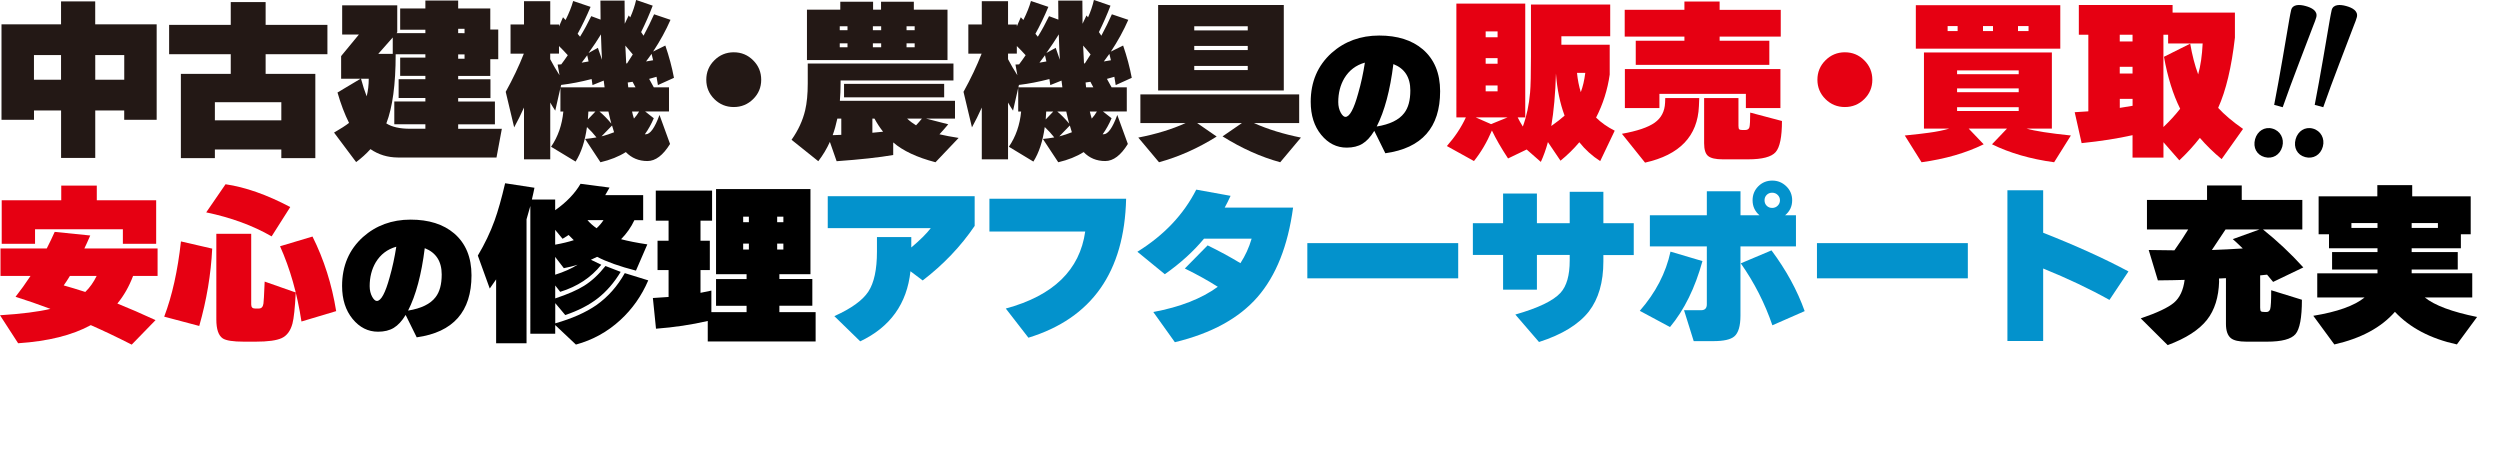
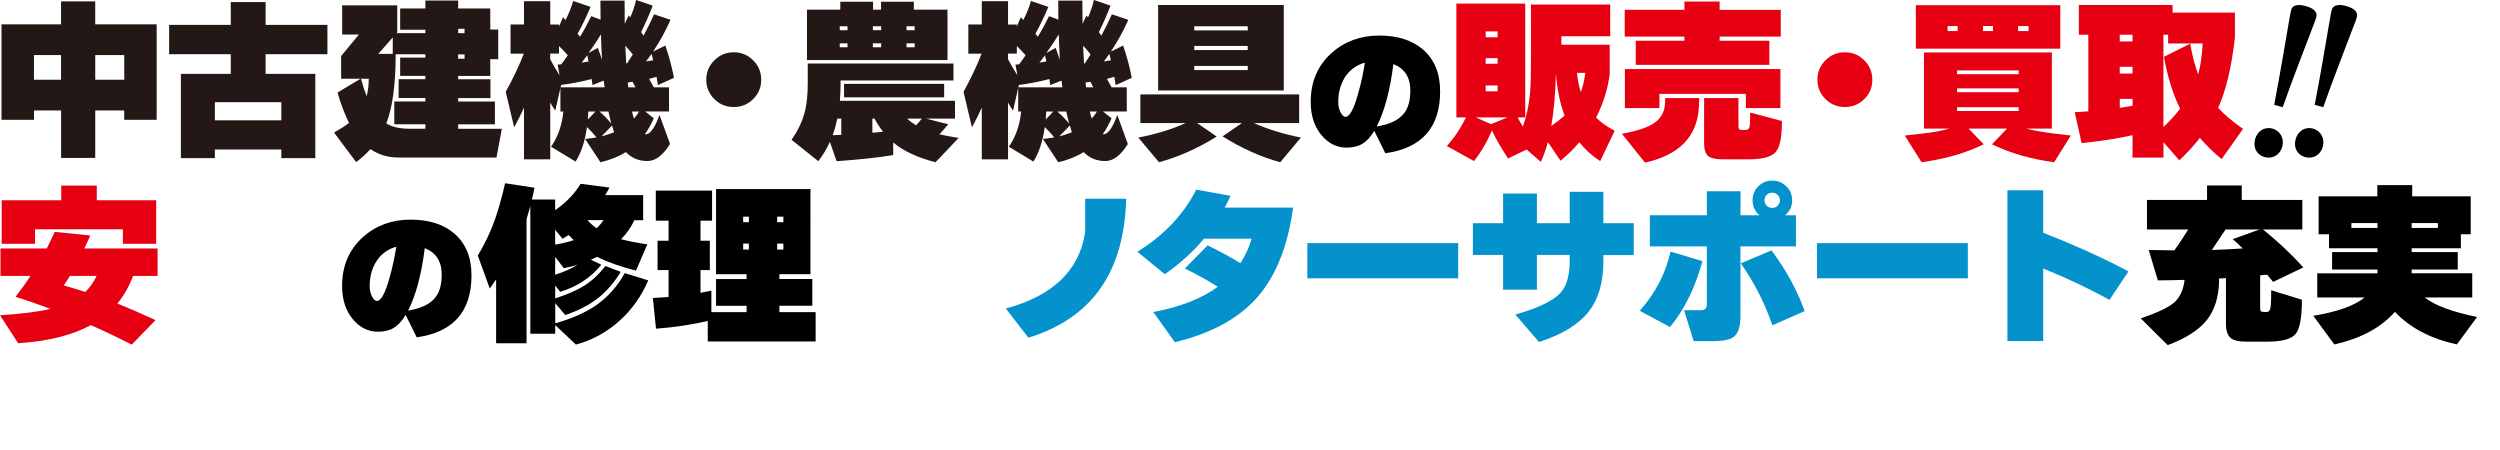
<svg xmlns="http://www.w3.org/2000/svg" version="1.1" id="レイヤー_1" x="0px" y="0px" viewBox="0 0 600 108" style="enable-background:new 0 0 600 108;" xml:space="preserve">
  <style type="text/css">
	.st0{fill:#231815;}
	.st1{fill:#E60012;}
	.st2{fill:#0392CC;}
</style>
  <g>
    <path class="st0" d="M29.82,26.51h-6.96v11.39h-8.2V26.51h-6.5v2.24H0.36V5.84h14.29V0.33h8.2v5.51h14.75v22.91h-7.79V26.51z    M8.15,19.14h6.5v-5.92h-6.5V19.14z M22.86,19.14h6.96v-5.92h-6.96V19.14z" />
    <path class="st0" d="M75.68,37.95h-8.16v-2.07H51.57v2.07h-8.16V17.73h11.97v-4.72H40.59V5.97h14.79V0.5h8.37v5.47h14.83v7.04   H63.75v4.72h11.93V37.95z M67.52,28.88v-4.35H51.57v4.35H67.52z" />
    <path class="st0" d="M88.91,35.79c-1.02,1.13-2.17,2.17-3.44,3.11l-5.3-7.08c1.57-0.91,2.78-1.68,3.6-2.32   C82.73,27.42,81.8,25,81,22.2l5.55-3.31h-4.68v-5.43l4.27-5.18h-4.02v-7h13.22v6.46l-0.17,0.21h6.92V7.13h-6.05v-5.1h6.05V0.12   h7.87v1.91h7.71v5.05h1.91v7.13h-1.91v4.02h-7.71v0.79h7.75v4.52h-7.75v0.83h8.82v5.47h-8.82v1.08h10.48l-1.28,6.88h-23.7   C93.03,37.78,90.85,37.12,88.91,35.79z M88,23.12c0.33-1.3,0.5-2.71,0.5-4.23h-1.86C87.08,20.52,87.53,21.93,88,23.12z M94.26,8.99   l-3.48,3.94h3.48V8.99z M94.96,13.05c0,7.21-0.75,12.73-2.24,16.57c1.35,0.86,3.24,1.28,5.68,1.28h3.69v-1.08h-7.46v-5.47h7.46   v-0.83h-6.42v-4.52h6.42v-0.79h-6.05v-4.39h6.05v-0.79H94.96z M111.49,7.95V6.92h-1.53v1.04H111.49z M111.49,14.09v-1.04h-1.53   v1.04H111.49z" />
    <path class="st0" d="M134.5,21.09l-1.24,5.47c-0.41-0.61-0.81-1.26-1.2-1.95v13.63h-6.3V25.81c-0.75,1.66-1.53,3.25-2.36,4.76   l-2.03-8.53c1.74-3.15,3.19-6.2,4.35-9.16h-3.19v-7h3.23V0.29h6.3v5.59h2.11v0.46l0.95-2.2c0.14,0.14,0.35,0.36,0.62,0.66   c0.83-1.66,1.44-3.18,1.82-4.56l4.18,1.41c-0.97,2.29-2,4.45-3.11,6.46l0.58,0.7c0.97-1.57,1.86-3.22,2.69-4.93l2.24,0.83   c-0.03-1.82-0.04-3.34-0.04-4.56h5.8c0,2.02,0.01,3.87,0.04,5.55l0.95-1.99l0.37,0.46c0.61-1.35,1.08-2.75,1.41-4.18l3.98,1.37   c-0.8,2.1-1.73,4.21-2.78,6.34c0.05,0.11,0.25,0.4,0.58,0.87c0.97-1.8,1.81-3.51,2.53-5.14l3.94,1.33   c-1.11,2.54-2.5,5.08-4.18,7.62l2.94-1.45c0.91,2.65,1.6,5.23,2.07,7.75l-3.85,1.74c-0.06-0.41-0.17-1.08-0.33-1.99   c-0.39,0.11-0.98,0.28-1.78,0.5c0.22,0.39,0.59,1.06,1.12,2.03h3.65v5.8h-5.72l2.07,1.62c-0.61,1.44-1.33,2.72-2.15,3.85h0.21   c1.08,0,2.18-1.55,3.31-4.64l2.53,6.96c-1.69,2.73-3.49,4.1-5.43,4.1c-2.07,0-3.8-0.72-5.18-2.15c-1.71,1.08-3.74,1.89-6.09,2.44   l-3.69-5.59c0.88-0.08,1.8-0.21,2.73-0.37c-0.69-0.88-1.45-1.71-2.28-2.49c-0.47,3.4-1.38,6.16-2.73,8.29l-5.88-3.56   c1.66-2.43,2.64-5.25,2.94-8.45h-0.7V21.09z M132.05,14.21c0.63,1.22,1.38,2.5,2.24,3.85l-0.46-2.57c0.19,0,0.48-0.01,0.87-0.04   c0.44-0.58,0.97-1.31,1.57-2.2c-0.69-0.77-1.4-1.5-2.11-2.2v1.82h-2.11V14.21z M134.71,20.26l-0.17,0.7h10.56   c-0.06-0.36-0.12-0.9-0.21-1.62l-2.69,1.08c-0.06-0.39-0.12-0.87-0.21-1.45c-2.54,0.66-4.97,1.13-7.29,1.41V20.26z M139.6,15.04   c0.66-0.11,1.21-0.21,1.66-0.29c-0.11-0.5-0.22-0.99-0.33-1.49C140.64,13.64,140.2,14.24,139.6,15.04z M141.21,26.76   c-0.03,0.52-0.07,1.16-0.12,1.91l1.82-1.91H141.21z M141.25,12.72l2.24-1.24c0.25,0.69,0.58,1.64,0.99,2.86   c-0.08-1.38-0.17-3.41-0.25-6.09C143.43,9.57,142.44,11.06,141.25,12.72z M143.86,26.76c0.91,0.75,1.86,1.71,2.86,2.9   c-0.22-0.8-0.46-1.77-0.7-2.9H143.86z M146.89,30.12l-2.53,2.61c1.08-0.28,2.08-0.61,3.02-0.99   C147.38,31.71,147.22,31.17,146.89,30.12z M150.08,10.94c0.05,1.49,0.12,2.91,0.21,4.27h0.21c0.08-0.11,0.54-0.83,1.37-2.15   C151.19,12.22,150.6,11.52,150.08,10.94z M150.78,20.96h1.74c-0.14-0.28-0.37-0.72-0.7-1.33l-1.16,0.17   C150.68,20.05,150.72,20.44,150.78,20.96z M152.15,28.46c0.5-0.55,0.91-1.12,1.24-1.7h-1.7C151.8,27.29,151.95,27.85,152.15,28.46z    M155.05,14.75c0.39-0.06,0.95-0.15,1.7-0.29c-0.08-0.33-0.21-0.84-0.37-1.53C156.21,13.17,155.77,13.78,155.05,14.75z" />
    <path class="st0" d="M182.69,19.14c0,1.82-0.64,3.37-1.93,4.64c-1.28,1.27-2.84,1.91-4.66,1.91c-1.82,0-3.38-0.64-4.66-1.91   c-1.28-1.27-1.93-2.82-1.93-4.64s0.64-3.38,1.93-4.66c1.28-1.28,2.84-1.93,4.66-1.93c1.82,0,3.38,0.64,4.66,1.93   C182.05,15.76,182.69,17.32,182.69,19.14z" />
    <path class="st0" d="M214.38,37.2c-3.34,0.58-7.87,1.08-13.59,1.49l-1.62-4.64c-0.72,1.6-1.64,3.15-2.78,4.64l-6.42-5.14   c1.6-2.26,2.69-4.63,3.27-7.08c0.41-1.74,0.62-3.89,0.62-6.46v-4.76h34.97v4.06h-27.09v0.7c0,1.52-0.06,2.91-0.17,4.18h27.63v4.27   h-6.96l5.34,1.37c-0.64,0.77-1.34,1.57-2.11,2.4c1.27,0.3,2.8,0.59,4.6,0.87l-5.55,5.84c-4.45-1.16-7.83-2.75-10.15-4.76V37.2z    M227.39,14.42h-33.72V2.32h8V0.41h7.87v1.91h1.91V0.41h7.87v1.91h8.08V14.42z M199.84,32.44c0.47-0.03,1.16-0.06,2.07-0.08v-3.89   h-0.95C200.65,29.92,200.28,31.25,199.84,32.44z M203.4,7.25V6.3h-1.86v0.95H203.4z M203.4,11.35V10.4h-1.86v0.95H203.4z    M226.6,23.36h-24.03v-3.23h24.03V23.36z M209.37,31.86c0.58-0.06,1.44-0.14,2.57-0.25c-0.75-0.94-1.44-1.99-2.07-3.15h-0.5V31.86z    M211.48,7.25V6.3h-1.99v0.95H211.48z M211.48,11.35V10.4h-1.99v0.95H211.48z M219.52,7.25V6.3h-1.95v0.95H219.52z M219.52,11.35   V10.4h-1.95v0.95H219.52z M221.26,28.46h-3.56c0.69,0.64,1.41,1.17,2.15,1.62C220.32,29.58,220.79,29.04,221.26,28.46z" />
    <path class="st0" d="M244.37,21.09l-1.24,5.47c-0.41-0.61-0.81-1.26-1.2-1.95v13.63h-6.3V25.81c-0.75,1.66-1.53,3.25-2.36,4.76   l-2.03-8.53c1.74-3.15,3.19-6.2,4.35-9.16h-3.19v-7h3.23V0.29h6.3v5.59h2.11v0.46l0.95-2.2c0.14,0.14,0.35,0.36,0.62,0.66   c0.83-1.66,1.44-3.18,1.82-4.56l4.18,1.41c-0.97,2.29-2,4.45-3.11,6.46l0.58,0.7c0.97-1.57,1.86-3.22,2.69-4.93l2.24,0.83   c-0.03-1.82-0.04-3.34-0.04-4.56h5.8c0,2.02,0.01,3.87,0.04,5.55l0.95-1.99l0.37,0.46c0.61-1.35,1.08-2.75,1.41-4.18l3.98,1.37   c-0.8,2.1-1.73,4.21-2.78,6.34c0.05,0.11,0.25,0.4,0.58,0.87c0.97-1.8,1.81-3.51,2.53-5.14l3.94,1.33   c-1.11,2.54-2.5,5.08-4.18,7.62l2.94-1.45c0.91,2.65,1.6,5.23,2.07,7.75l-3.85,1.74c-0.06-0.41-0.17-1.08-0.33-1.99   c-0.39,0.11-0.98,0.28-1.78,0.5c0.22,0.39,0.59,1.06,1.12,2.03h3.65v5.8h-5.72l2.07,1.62c-0.61,1.44-1.33,2.72-2.15,3.85h0.21   c1.08,0,2.18-1.55,3.31-4.64l2.53,6.96c-1.68,2.73-3.49,4.1-5.43,4.1c-2.07,0-3.8-0.72-5.18-2.15c-1.71,1.08-3.74,1.89-6.09,2.44   l-3.69-5.59c0.88-0.08,1.8-0.21,2.73-0.37c-0.69-0.88-1.45-1.71-2.28-2.49c-0.47,3.4-1.38,6.16-2.73,8.29l-5.88-3.56   c1.66-2.43,2.64-5.25,2.94-8.45h-0.7V21.09z M241.93,14.21c0.63,1.22,1.38,2.5,2.24,3.85l-0.46-2.57c0.19,0,0.48-0.01,0.87-0.04   c0.44-0.58,0.97-1.31,1.57-2.2c-0.69-0.77-1.4-1.5-2.11-2.2v1.82h-2.11V14.21z M244.58,20.26l-0.17,0.7h10.56   c-0.06-0.36-0.12-0.9-0.21-1.62l-2.69,1.08c-0.06-0.39-0.12-0.87-0.21-1.45c-2.54,0.66-4.97,1.13-7.29,1.41V20.26z M249.47,15.04   c0.66-0.11,1.21-0.21,1.66-0.29c-0.11-0.5-0.22-0.99-0.33-1.49C250.52,13.64,250.08,14.24,249.47,15.04z M251.09,26.76   c-0.03,0.52-0.07,1.16-0.12,1.91l1.82-1.91H251.09z M251.13,12.72l2.24-1.24c0.25,0.69,0.58,1.64,0.99,2.86   c-0.08-1.38-0.17-3.41-0.25-6.09C253.31,9.57,252.31,11.06,251.13,12.72z M253.74,26.76c0.91,0.75,1.86,1.71,2.86,2.9   c-0.22-0.8-0.46-1.77-0.7-2.9H253.74z M256.76,30.12l-2.53,2.61c1.08-0.28,2.08-0.61,3.02-0.99   C257.26,31.71,257.09,31.17,256.76,30.12z M259.95,10.94c0.05,1.49,0.12,2.91,0.21,4.27h0.21c0.08-0.11,0.54-0.83,1.37-2.15   C261.07,12.22,260.48,11.52,259.95,10.94z M260.66,20.96h1.74c-0.14-0.28-0.37-0.72-0.7-1.33l-1.16,0.17   C260.56,20.05,260.6,20.44,260.66,20.96z M262.02,28.46c0.5-0.55,0.91-1.12,1.24-1.7h-1.7C261.68,27.29,261.83,27.85,262.02,28.46z    M264.92,14.75c0.39-0.06,0.95-0.15,1.7-0.29c-0.08-0.33-0.21-0.84-0.37-1.53C266.08,13.17,265.64,13.78,264.92,14.75z" />
    <path class="st0" d="M292,32.77c-4.5,2.82-9.11,4.87-13.84,6.17l-4.97-5.92c4.28-0.83,8.06-1.99,11.35-3.48h-10.85v-6.88h38.11   v6.88h-10.85c3.34,1.49,7.1,2.65,11.27,3.48l-4.97,5.92c-4.64-1.27-9.25-3.34-13.84-6.21l4.64-3.19h-10.73L292,32.77z    M308.11,21.71h-30.16V1.2h30.16V21.71z M299.46,7.29V6.3h-12.84v0.99H299.46z M299.46,12.01v-0.99h-12.84v0.99H299.46z    M299.46,16.82v-0.99h-12.84v0.99H299.46z" />
    <path d="M345.63,21.9c0,8.7-4.38,13.66-13.15,14.88l-2.66-5.39l-0.03,0.07c-0.85,1.4-1.79,2.42-2.81,3.04   c-1.02,0.62-2.28,0.93-3.78,0.93c-2.39,0-4.43-1.02-6.11-3.07c-1.68-2.05-2.52-4.68-2.52-7.91c0-4.81,1.67-8.72,5.01-11.74   c3.13-2.78,6.94-4.18,11.43-4.18c4.37,0,7.86,1.1,10.46,3.31C344.24,14.23,345.63,17.57,345.63,21.9z M327.57,15.03   c-2.14,0.6-3.79,1.85-4.94,3.76c-0.97,1.66-1.45,3.56-1.45,5.7c0,0.99,0.21,1.85,0.62,2.59c0.37,0.64,0.74,0.97,1.1,0.97   c1.01,0,2.04-1.89,3.07-5.66C326.65,20.04,327.18,17.59,327.57,15.03z M330.41,30.36c3.15-0.51,5.35-1.58,6.59-3.21   c0.99-1.27,1.48-3.08,1.48-5.45c0-3.15-1.36-5.26-4.07-6.32C333.63,21.68,332.29,26.68,330.41,30.36z" />
    <path class="st1" d="M358.06,31.32c-1.19,2.79-2.62,5.23-4.31,7.33l-6.5-3.6c1.93-2.18,3.45-4.47,4.56-6.88h-2.28V0.87h16.53v27.3   h-1.82c0.33,0.69,0.75,1.42,1.24,2.2c0.91-2.49,1.49-5.21,1.74-8.16c0.14-1.57,0.21-4.46,0.21-8.66V1.08h19.02V8.7h-11.72v2.03   h11.6v7.17c-0.52,3.67-1.62,7.11-3.27,10.32c1.19,1.19,2.68,2.24,4.47,3.15l-3.48,7.29c-1.91-1.22-3.58-2.72-5.01-4.52   c-1.35,1.6-2.86,3.08-4.52,4.43l-3.02-4.47c-0.47,1.74-1.04,3.33-1.7,4.76l-3.4-2.98l-4.47,2.15   C360.28,35.52,358.99,33.28,358.06,31.32z M354.16,28.17l3.69,1.62l3.98-1.62H354.16z M359.42,8.95V7.54h-2.86v1.41H359.42z    M359.42,15.29v-1.33h-2.86v1.33H359.42z M359.42,21.92v-1.41h-2.86v1.41H359.42z M372.31,30.24c1.33-0.94,2.39-1.77,3.19-2.49   c-1.1-2.96-1.8-6.32-2.07-10.11C373.29,22.48,372.91,26.68,372.31,30.24z M379.39,22.12c0.5-1.33,0.86-2.87,1.08-4.64h-1.99   C378.65,19.17,378.95,20.71,379.39,22.12z" />
    <path class="st1" d="M407.74,25.48c-0.3,7.18-4.61,11.7-12.93,13.55l-5.55-6.92c3.67-0.66,6.3-1.55,7.87-2.67   c1.57-1.12,2.4-2.71,2.49-4.78l0.04-1.12h8.16L407.74,25.48z M427.38,8.78h-14.67v0.99h11.93v5.8h-32.06v-5.8h11.68V8.78h-14.33   V2.36h14.33V0.37h8.45v1.99h14.67V8.78z M427.3,25.93h-8.29v-3.4h-20.75v3.4h-8.29v-9.36h37.33V25.93z M427.67,29.04   c0,3.81-0.5,6.3-1.51,7.46c-1.01,1.16-3.21,1.74-6.61,1.74h-6.09c-1.68,0-2.85-0.26-3.5-0.79c-0.65-0.52-0.97-1.55-0.97-3.07V23.53   h8.24v6.67c0,0.44,0.06,0.72,0.19,0.83c0.12,0.11,0.37,0.17,0.72,0.17h0.7c0.55,0,0.89-0.22,1.02-0.66   c0.12-0.44,0.19-1.62,0.19-3.52L427.67,29.04z" />
    <path class="st1" d="M449.36,19.14c0,1.82-0.64,3.37-1.93,4.64c-1.28,1.27-2.84,1.91-4.66,1.91c-1.82,0-3.38-0.64-4.66-1.91   c-1.28-1.27-1.93-2.82-1.93-4.64s0.64-3.38,1.93-4.66c1.28-1.28,2.84-1.93,4.66-1.93c1.82,0,3.38,0.64,4.66,1.93   C448.72,15.76,449.36,17.32,449.36,19.14z" />
    <path class="st1" d="M476.08,34.63c-4.28,2.1-9.25,3.53-14.91,4.31l-4.02-6.42c2.76-0.28,4.68-0.5,5.76-0.66   c1.88-0.25,3.51-0.58,4.89-0.99h-6.05V12.59h30.7v18.27h-6.09c1.99,0.58,5.54,1.13,10.65,1.66l-4.02,6.42   c-5.66-0.77-10.63-2.21-14.91-4.31l3.6-3.77h-9.2L476.08,34.63z M494.48,11.68H459.8V1.24h34.67V11.68z M469.83,7.46v-1.2h-2.4v1.2   H469.83z M484.49,17.81V16.9H469.7v0.91H484.49z M484.49,22.12v-0.91H469.7v0.91H484.49z M484.49,26.64v-0.91H469.7v0.91H484.49z    M478.32,7.46v-1.2h-2.4v1.2H478.32z M486.85,7.46v-1.2h-2.53v1.2H486.85z" />
    <path class="st1" d="M511.81,32.44c-3.54,0.8-7.61,1.44-12.22,1.91l-1.66-7.42l3.27-0.21V8.33h-2.28V1.2h22.5v1.82h14.96v6.01   c-0.8,7.07-2.14,12.69-4.02,16.86c1.46,1.6,3.45,3.29,5.97,5.05l-5.14,7.25c-1.96-1.63-3.7-3.33-5.22-5.1   c-1.44,1.85-3.08,3.65-4.93,5.39l-3.81-4.35v3.69h-7.42V32.44z M511.81,9.94V8.33h-3.07v1.62H511.81z M511.81,17.65v-1.62h-3.07   v1.62H511.81z M508.75,25.89c1.05-0.17,2.07-0.33,3.07-0.5v-1.66h-3.07V25.89z M520.34,8.33h-1.12v22.16   c1.52-1.44,2.86-2.9,4.02-4.39c-1.71-3.42-3.01-7.58-3.89-12.47l6.3-3.15c0.47,2.73,1.1,5.19,1.91,7.37   c0.58-2.04,0.94-4.52,1.08-7.42h-8.29V8.33z" />
    <path class="st1" d="M31.94,66.22c-0.94,2.51-2.2,4.72-3.77,6.63c2.82,1.13,5.87,2.46,9.16,3.98l-5.72,5.88   c-3.48-1.77-6.75-3.33-9.82-4.68c-4.45,2.43-10.26,3.88-17.44,4.35L0,75.66c5.19-0.33,9.22-0.84,12.1-1.53   c-2.87-1.08-5.66-2.04-8.37-2.9c1.22-1.55,2.42-3.22,3.6-5.01H0.12v-6.59h11.1c0.69-1.35,1.33-2.68,1.91-3.98l8.53,0.87   c-0.55,1.27-1.02,2.31-1.41,3.11h17.57v6.59H31.94z M37.49,58.51h-8v-3.48H8.41v3.48h-8V48.07h14.29v-3.52h8.53v3.52h14.25V58.51z    M20.47,70.07c1.08-1.05,1.99-2.33,2.73-3.85h-6.42c-0.55,0.91-1.05,1.67-1.49,2.28C16.78,68.91,18.5,69.44,20.47,70.07z" />
-     <path class="st1" d="M50.93,59.67c-0.3,6.16-1.34,12.35-3.11,18.56L39.41,76c1.91-5.03,3.25-11.05,4.02-18.06L50.93,59.67z    M69.66,49.69l-4.47,7.04c-4.5-2.6-9.74-4.52-15.7-5.76l4.64-6.75C58.87,44.91,64.05,46.73,69.66,49.69z M70.98,70.2   c-0.19,3.73-0.46,6.21-0.79,7.46c-0.47,1.74-1.33,2.9-2.57,3.48S64.28,82,61.33,82h-2.78c-2.6,0-4.3-0.26-5.1-0.79   c-1.02-0.69-1.53-2.2-1.53-4.52V56.11h8.37v16.94c0,0.66,0.29,0.99,0.87,0.99h0.99c0.61,0,0.97-0.4,1.08-1.2   c0.06-0.22,0.15-1.97,0.29-5.26L70.98,70.2z M80.68,74.67l-8.33,2.49c-1.02-6.68-2.73-12.7-5.14-18.06L75,56.77   C77.76,62.3,79.65,68.26,80.68,74.67z" />
    <path d="M113.16,66.08c0,8.7-4.38,13.66-13.15,14.88l-2.66-5.39l-0.03,0.07c-0.85,1.4-1.79,2.42-2.81,3.04   c-1.02,0.62-2.28,0.93-3.78,0.93c-2.39,0-4.43-1.02-6.11-3.07c-1.68-2.05-2.52-4.68-2.52-7.91c0-4.81,1.67-8.72,5.01-11.74   c3.13-2.78,6.94-4.18,11.43-4.18c4.37,0,7.86,1.1,10.46,3.31C111.77,58.4,113.16,61.75,113.16,66.08z M95.11,59.21   c-2.14,0.6-3.79,1.85-4.94,3.76c-0.97,1.66-1.45,3.56-1.45,5.7c0,0.99,0.21,1.85,0.62,2.59c0.37,0.64,0.74,0.97,1.1,0.97   c1.01,0,2.04-1.89,3.07-5.66C94.19,64.22,94.71,61.76,95.11,59.21z M97.94,74.54c3.15-0.51,5.35-1.58,6.59-3.21   c0.99-1.27,1.48-3.08,1.48-5.45c0-3.15-1.36-5.26-4.07-6.32C101.16,65.86,99.82,70.86,97.94,74.54z" />
    <path d="M126.36,82.38h-7.29V67.05l-1.53,2.2l-2.86-7.91c1.66-2.79,3-5.59,4.02-8.41c0.83-2.29,1.67-5.28,2.53-8.95l7.04,1.08   c-0.14,0.75-0.35,1.68-0.62,2.82h5.59v2.57c2.71-1.91,4.74-4.02,6.09-6.34l6.96,0.91c-0.33,0.61-0.68,1.22-1.04,1.82h9.11v6.01   h-2.11c-0.77,1.66-1.84,3.18-3.19,4.56c1.66,0.44,3.76,0.86,6.3,1.24l-2.73,6.3c-3.95-1.02-7.06-2.13-9.32-3.31   c-0.36,0.19-0.86,0.43-1.49,0.7l2.49,1.2c-2.46,3.07-5.74,5.23-9.86,6.5l-1.2-1.53v3.11c2.98-0.99,5.29-2,6.92-3.02   c1.82-1.13,3.53-2.72,5.14-4.76l3.65,1.41c-1.57,2.6-3.4,4.71-5.49,6.34c-2.09,1.63-4.69,2.97-7.81,4.02l-2.4-2.86v4.85   c4-1.13,7.31-2.6,9.9-4.39c2.76-1.96,5.03-4.52,6.79-7.66l5.63,1.74c-1.6,3.73-3.84,6.9-6.71,9.53c-3.07,2.82-6.61,4.78-10.65,5.88   l-4.97-4.68v2.07h-5.97V49.44c-0.28,1.05-0.58,2.11-0.91,3.19V82.38z M133.24,55.16v3.56c1.68-0.3,3.18-0.66,4.47-1.08   c-0.44-0.41-0.86-0.83-1.24-1.24c-0.28,0.19-0.76,0.5-1.45,0.91L133.24,55.16z M133.24,61.66v4.27c2.1-0.66,3.89-1.46,5.39-2.4   c-1.02,0.33-2.13,0.61-3.31,0.83L133.24,61.66z M143.18,54.78c0.66-0.61,1.22-1.26,1.66-1.95h-3.85   C141.59,53.53,142.32,54.18,143.18,54.78z" />
    <path d="M169.87,77.03c-3.92,0.91-8.06,1.53-12.43,1.86l-0.75-7.37c1.46-0.08,2.72-0.17,3.77-0.25v-6.46h-2.65v-7.04h2.65v-4.81   h-3.07v-7.21h13.51v7.21h-2.78v4.81h2.24v7.04h-2.24v5.47c0.61-0.11,1.48-0.29,2.61-0.54v5.18h8.45v-1.53h-7.33v-6.42h7.33V65.8   h-7.33V45.38h22.66V65.8h-7.46v1.16h7.91v6.42h-7.91v1.53h8.7v7.04h-25.89V77.03z M179.73,53.33v-1.33h-1.37v1.33H179.73z    M179.73,59.88v-1.41h-1.37v1.41H179.73z M188.01,53.33v-1.33h-1.49v1.33H188.01z M188.01,59.88v-1.41h-1.49v1.41H188.01z" />
-     <path class="st2" d="M218.51,65.1c-0.83,7.79-4.85,13.4-12.06,16.82l-6.21-6.05c4.06-1.82,6.78-3.78,8.16-5.88   c1.38-2.1,2.07-5.3,2.07-9.61V56.9h8.24v2.49c2.1-1.77,3.66-3.31,4.68-4.64h-24.73v-7.66h35.26v7.13   c-3.34,4.92-7.5,9.28-12.47,13.09L218.51,65.1z" />
-     <path class="st2" d="M270.27,47.7c-0.41,17.57-8.23,28.68-23.45,33.35l-5.43-7c11.41-3.09,17.76-9.25,19.06-18.48h-22.99V47.7   H270.27z" />
+     <path class="st2" d="M270.27,47.7c-0.41,17.57-8.23,28.68-23.45,33.35l-5.43-7c11.41-3.09,17.76-9.25,19.06-18.48V47.7   H270.27z" />
    <path class="st2" d="M292.27,68.83c-2.29-1.46-4.93-2.93-7.91-4.39l5.47-5.55c2.73,1.33,5.36,2.75,7.87,4.27   c1.16-1.77,2.06-3.73,2.69-5.88h-11.43c-2.54,3.07-5.68,5.91-9.4,8.53l-6.59-5.39c6.38-3.95,11.09-8.92,14.13-14.91l8.24,1.49   c-0.52,1.13-0.99,2.07-1.41,2.82h16.41c-1.24,9.2-4.09,16.35-8.53,21.46c-4.45,5.11-11.06,8.73-19.84,10.85l-5.18-7.25   C283.21,73.69,288.37,71.67,292.27,68.83z" />
    <path class="st2" d="M349.97,66.8h-36.21v-8.45h36.21V66.8z" />
    <path class="st2" d="M392.1,61.21h-7.29v1.53c0,5-1.16,9-3.48,12.01c-2.46,3.12-6.45,5.56-11.97,7.33l-5.68-6.59   c5.5-1.57,9.11-3.31,10.85-5.22c1.46-1.6,2.2-4.17,2.2-7.71v-1.37h-7.87v8.33h-8.12v-8.33h-7.25v-7.62h7.25v-7.13h8.12v7.13h7.87   v-7.54h8.08v7.54h7.29V61.21z" />
    <path class="st2" d="M408.59,62.66c-1.77,6.44-4.36,11.71-7.79,15.83l-7.25-3.89c3.81-4.36,6.27-9.1,7.37-14.21L408.59,62.66z    M431.01,59.13h-13.3v16.61c0,2.51-0.5,4.18-1.49,5.01c-0.88,0.75-2.56,1.12-5.01,1.12h-4.72l-2.32-7.42h4.1   c0.91,0,1.37-0.47,1.37-1.41V59.13h-13.67v-7.46h13.67v-5.76h8.08v5.76h4.56c-1.1-0.94-1.66-2.14-1.66-3.6   c0-1.33,0.46-2.44,1.37-3.36c0.91-0.91,2.03-1.37,3.36-1.37c1.3,0,2.42,0.46,3.36,1.37c0.94,0.91,1.41,2.03,1.41,3.36   c0,1.46-0.57,2.67-1.7,3.6h2.61V59.13z M433.12,74.67l-7.75,3.4c-1.8-5.27-4.32-10.23-7.58-14.87l7.37-3.11   C428.7,64.84,431.35,69.7,433.12,74.67z M427.19,48.07c0-0.5-0.18-0.92-0.54-1.28c-0.36-0.36-0.8-0.54-1.33-0.54   c-0.52,0-0.96,0.17-1.31,0.52c-0.35,0.35-0.52,0.78-0.52,1.3c0,0.52,0.17,0.96,0.52,1.31c0.35,0.35,0.78,0.52,1.31,0.52   c0.52,0,0.97-0.18,1.33-0.54C427.01,49,427.19,48.57,427.19,48.07z" />
    <path class="st2" d="M472.28,66.8h-36.21v-8.45h36.21V66.8z" />
    <path class="st2" d="M510.83,65.14l-4.56,6.84c-4.75-2.65-10.05-5.16-15.91-7.54v17.4h-8.58V45.67h8.58v10.19   C498.29,58.98,505.11,62.08,510.83,65.14z" />
    <path d="M532.59,67.5c-0.11,3.84-1.08,6.92-2.9,9.24c-1.91,2.43-5.05,4.46-9.45,6.09l-6.46-6.42c3.92-1.33,6.58-2.58,7.98-3.77   c1.39-1.19,2.24-3.01,2.55-5.47c-1.77,0.06-3.91,0.1-6.42,0.12l-2.2-7.29c1.79,0.03,3.85,0.06,6.17,0.08   c1.33-1.88,2.43-3.55,3.31-5.01h-9.9v-7.08h14.42v-3.48h8.33v3.48h14.54v7.08h-9.45c3.4,2.71,6.63,5.74,9.69,9.11l-7.25,3.48   c-0.3-0.39-0.79-0.97-1.45-1.74c-0.36,0.03-0.91,0.08-1.66,0.17v7.75c0,0.47,0.06,0.76,0.19,0.87c0.12,0.11,0.43,0.17,0.93,0.17   h0.41c0.41,0,0.7-0.22,0.87-0.66c0.17-0.55,0.25-2.07,0.25-4.56l7.37,2.28c0,4.31-0.52,7.06-1.55,8.26c-1.04,1.2-3.31,1.8-6.82,1.8   h-4.97c-1.77,0-3-0.28-3.69-0.83c-0.8-0.64-1.2-1.78-1.2-3.44V66.76c-0.36,0.03-0.91,0.06-1.66,0.08V67.5z M530.85,60   c2.4-0.08,4.87-0.21,7.42-0.37c-0.94-0.91-1.74-1.66-2.4-2.24l6.42-2.32h-8.16C533.46,56.12,532.36,57.77,530.85,60z" />
    <path d="M574.78,74.84c-3.29,3.76-8.13,6.37-14.54,7.83l-5.05-6.88c5.74-0.94,9.85-2.4,12.3-4.39h-11.35v-5.8h14.46v-0.91h-10.9   V60.5h10.9v-0.91h-11.64v-3.36h-2.49v-9.11h14.09v-2.69h8.37v2.69h14.04v9.11h-2.36v3.36H578.8v0.91h11.06v4.18H578.8v0.91h14.54   v5.8h-11.39c2.37,1.91,6.56,3.47,12.55,4.68l-4.85,6.59C583.33,81.28,578.37,78.67,574.78,74.84z M570.6,53.54h-6.26v1.16h6.26   V53.54z M585.1,54.7v-1.16h-6.3v1.16H585.1z" />
    <g>
      <g>
        <path d="M543.5,37.7c-1.89-0.52-2.83-2.27-2.28-4.3c0.53-1.92,2.25-3.06,4.15-2.54c1.9,0.52,2.91,2.4,2.38,4.33     C547.19,37.22,545.39,38.22,543.5,37.7z M553.36,1.45c1.42,0.39,2.91,1.14,2.56,2.65c-0.15,0.53-0.4,1.27-0.73,2.04     c-1.5,4.02-5.18,13.35-7.34,19.59l-2.05-0.56c1.27-6.49,2.88-16.1,3.64-20.55c0.14-0.71,0.29-1.7,0.44-2.23     C550.25,1,551.88,1.04,553.36,1.45z" />
      </g>
      <g>
        <path d="M553.23,37.7c-1.9-0.52-2.83-2.27-2.28-4.3c0.53-1.92,2.25-3.06,4.15-2.54c1.9,0.52,2.91,2.4,2.38,4.33     C556.93,37.22,555.13,38.22,553.23,37.7z M563.09,1.45c1.42,0.39,2.91,1.14,2.56,2.65c-0.15,0.53-0.4,1.27-0.73,2.04     c-1.49,4.01-5.18,13.35-7.34,19.59l-2.05-0.56c1.27-6.49,2.88-16.1,3.64-20.55c0.14-0.71,0.3-1.7,0.44-2.23     C559.99,1,561.62,1.04,563.09,1.45z" />
      </g>
    </g>
  </g>
</svg>